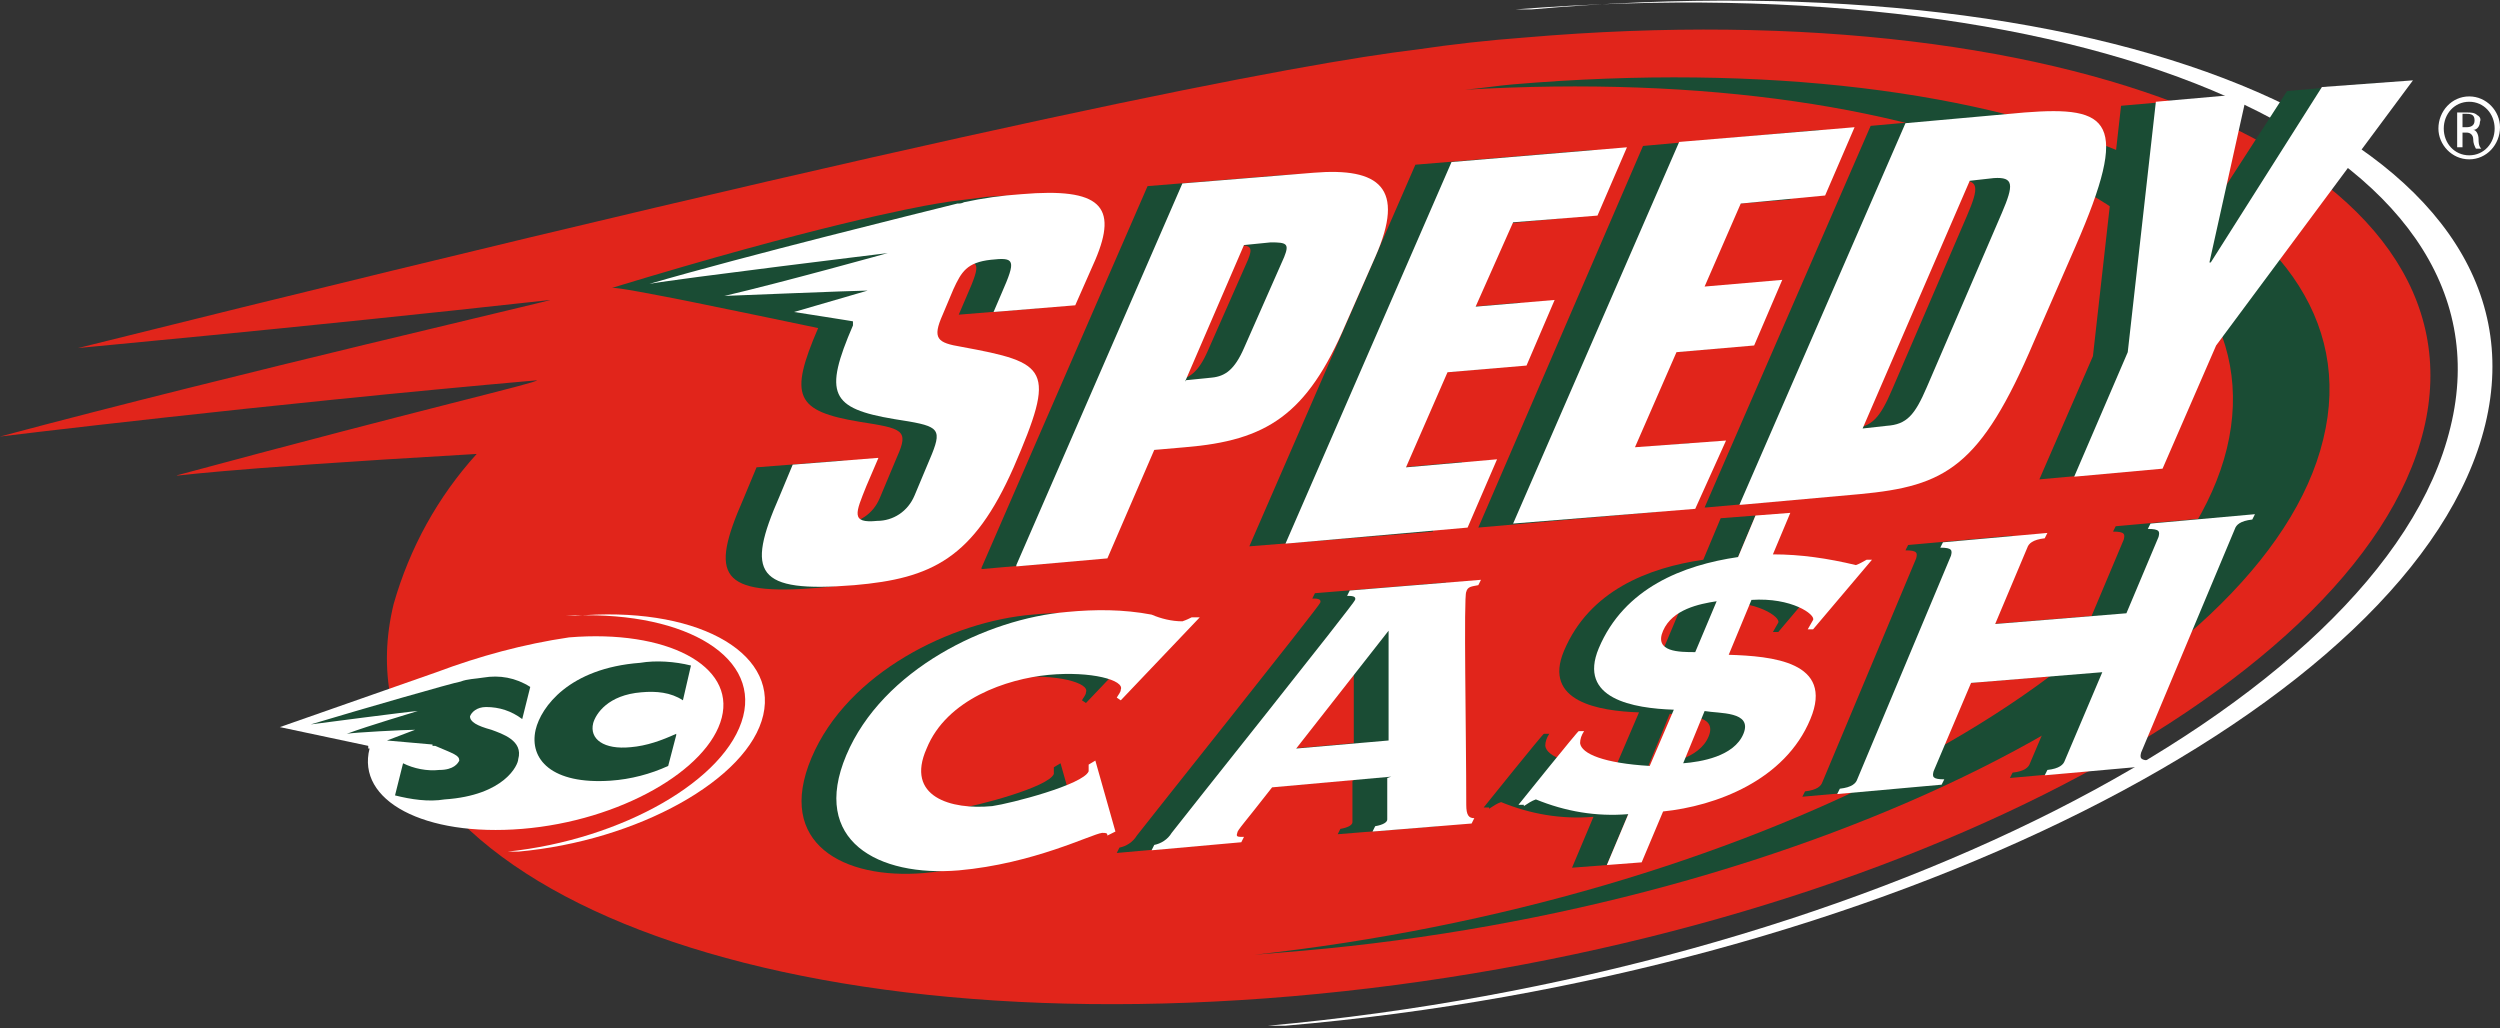
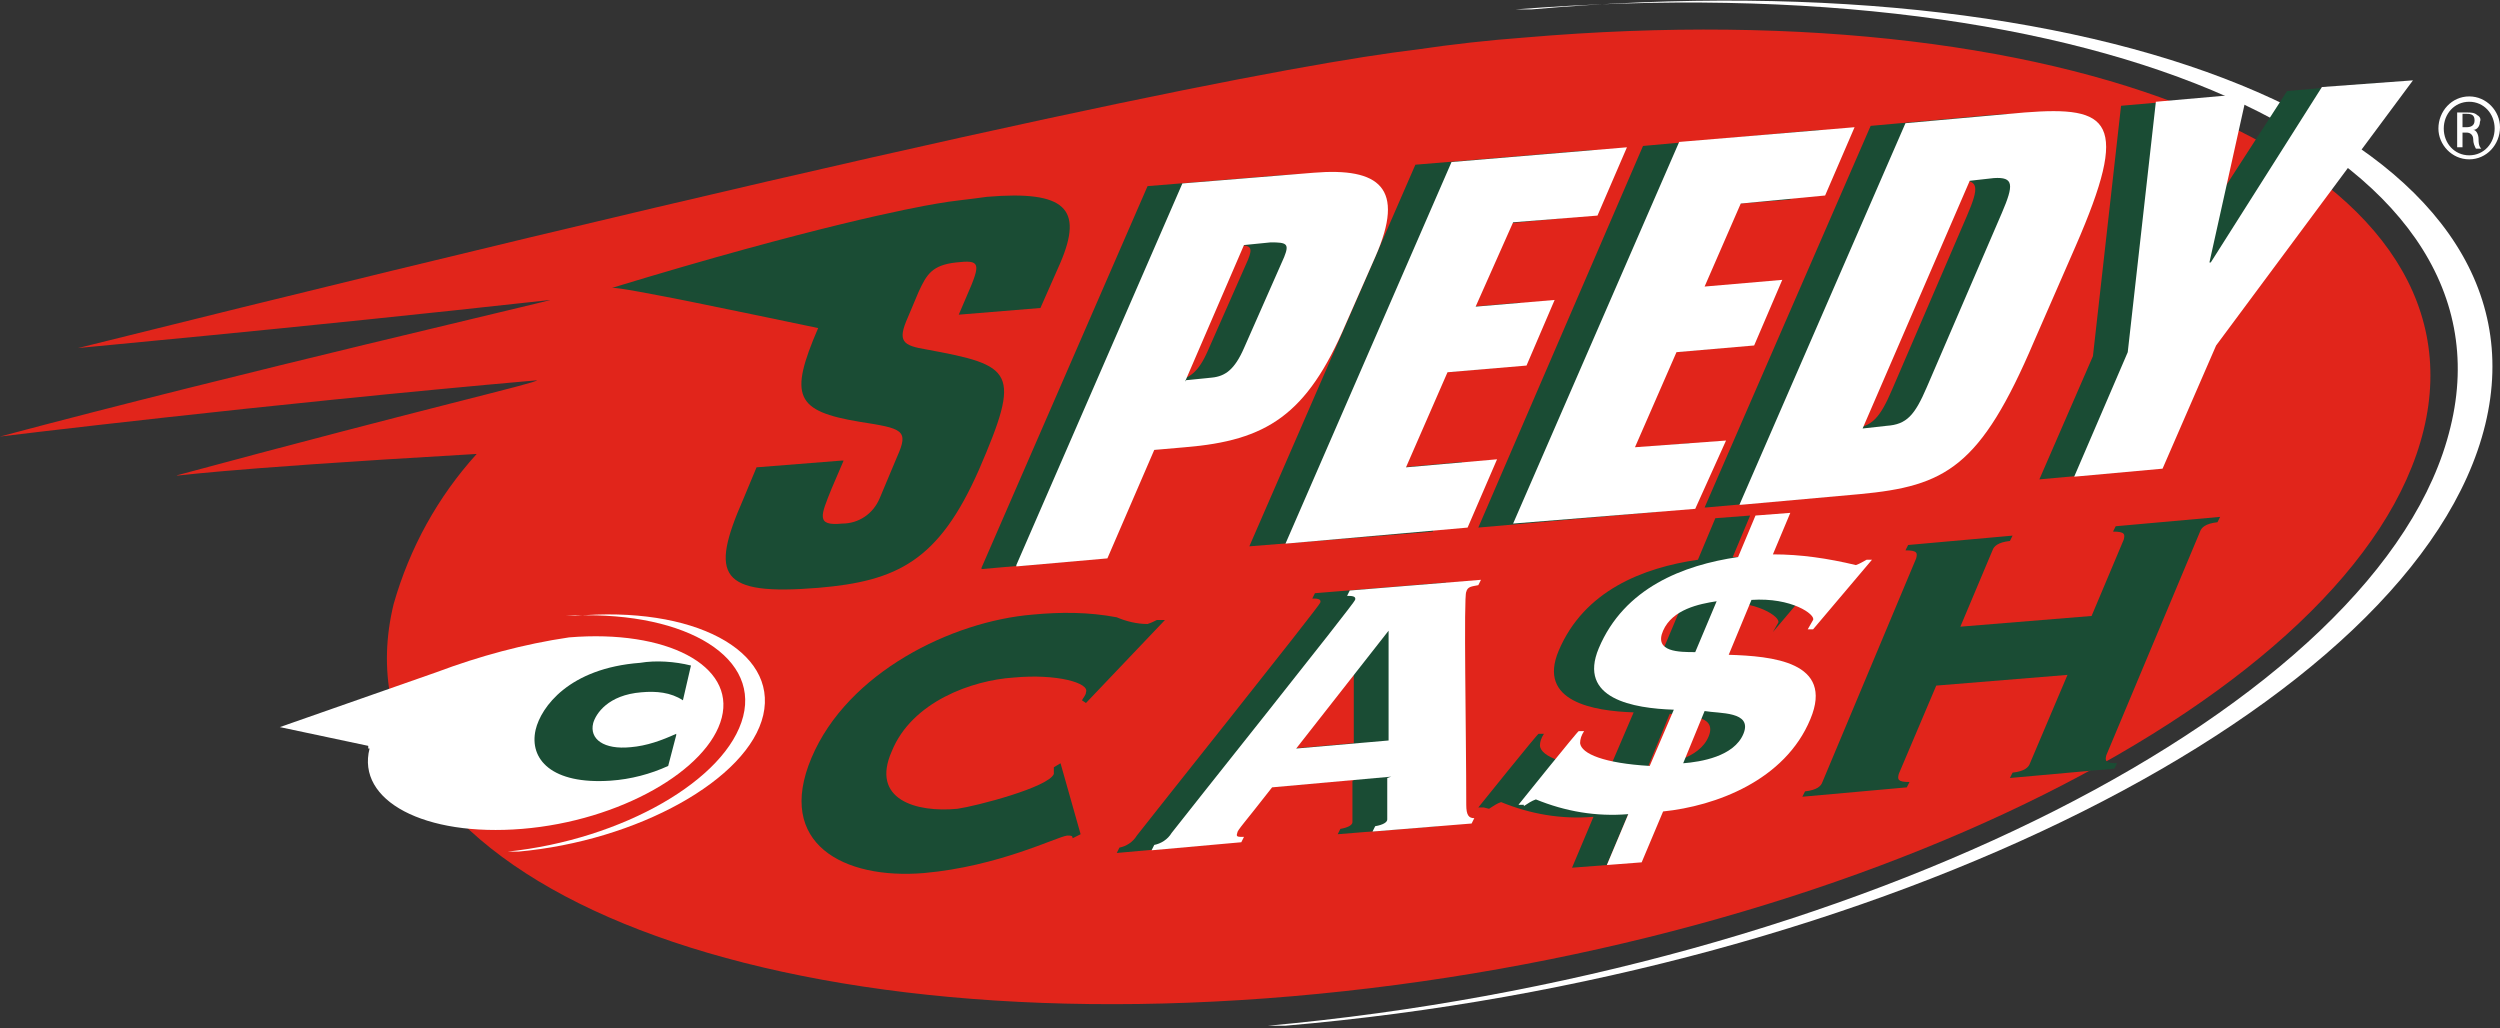
<svg xmlns="http://www.w3.org/2000/svg" id="Layer_1" viewBox="0 0 186.7 76.8">
  <rect x="0" y="0" width="186.7" height="76.8" fill="#333333" stroke="none" />
  <defs>
    <style>      .st0 {        fill: none;      }      .st1, .st2 {        fill-rule: evenodd;      }      .st1, .st3 {        fill: #fff;      }      .st4 {        clip-path: url(#clippath-1);      }      .st2, .st5 {        fill: #1a4c34;      }      .st6 {        fill: #e1251b;      }      .st7 {        clip-path: url(#clippath);      }    </style>
    <clipPath id="clippath">
      <rect class="st0" x="0" width="186.7" height="76.8" />
    </clipPath>
    <clipPath id="clippath-1">
      <rect class="st0" x="0" width="186.7" height="76.8" />
    </clipPath>
  </defs>
  <g id="SC_White_Outter_Swoosh">
    <g class="st7">
      <g class="st4">
        <g>
          <path class="st6" d="M29.4,45.1c1.2-4.2,3.3-8,6.2-11.2-20.7,1.2-22.4,1.7-22.4,1.6,18.9-5.1,26.9-6.9,26.9-7.1C19.6,30.2,0,32.6,0,32.6c17.6-4.7,41.4-10.2,41.1-10.2-19.9,2.2-35.6,3.6-35.3,3.6C73.6,9.1,97.4,4.7,105.8,3.7c2.7-.4,5.4-.7,8.1-.9,41.9-3.6,71.9,9.6,67.1,29.3-4.8,19.8-42.6,38.7-84.5,42.3-41.9,3.6-71.9-9.6-67.1-29.3" />
          <path class="st3" d="M27.5,55.9v-.2c0,0-6.6-1.4-6.6-1.4l11.7-4.1c3.2-1.2,6.5-2.1,9.9-2.6,7.3-.6,12.4,2.1,11.4,6s-7.6,7.7-14.9,8.3c-7.3.6-12.4-2.1-11.4-6" />
          <path class="st3" d="M113.1.7h1.3c44.4-3.9,76.3,10,71.2,31-5.1,21-45.2,41.1-89.6,44.9h-1.3c43.9-4,83.3-23.9,88.3-44.7C188.1,11.2,156.9-2.7,113.2.7" />
-           <path class="st5" d="M109.4,6.7c1.2-.1,2.4-.3,3.6-.4,37.8-3.2,64.9,8.6,60.5,26.5-4.3,17.9-38.5,34.9-76.2,38.2-1.2.1-2.4.2-3.6.3,36.3-4,68.4-20.6,72.6-37.8,4.2-17.3-21-28.9-56.9-26.8" />
          <path class="st3" d="M42.1,46c.3,0,.5,0,.8,0,8.9-.8,15.2,2.6,14.1,7.4s-9.4,9.4-18.3,10.2c-.3,0-.5,0-.8,0,8.6-.9,16.4-5.4,17.6-10.1s-4.8-8-13.3-7.5" />
          <path class="st2" d="M50.5,54.8c-1.1.5-2.2.9-3.4,1-2,.2-3.1-.6-2.8-1.8.2-.7,1.1-2.1,3.6-2.3,1.1-.1,2.2,0,3.1.6l.6-2.6c-1.2-.3-2.6-.4-3.8-.2-5.3.4-7.4,3.3-7.8,5-.5,2.2,1.2,4.1,5.6,3.8,1.5-.1,3-.5,4.3-1.1l.6-2.3h0Z" />
-           <path class="st5" d="M32.3,55.6l-3.4-.3,2.1-.8c-.8,0-4.6.2-5.1.3,1.6-.6,5-1.6,5.3-1.7-.4,0-8,1-8,1,4-1.2,10.6-3.1,11.2-3.2.5-.2,1.1-.2,1.7-.3,1.2-.2,2.4,0,3.5.7l-.6,2.4c-.8-.6-1.7-.9-2.7-.9-.7,0-1.1.4-1.2.7,0,.4.5.7,1.6,1,.8.3,2.4.8,2,2.2,0,.4-1,2.7-5.5,3-1.2.2-2.5,0-3.7-.3l.6-2.4c.8.4,1.8.6,2.7.5,1.1,0,1.4-.5,1.5-.7,0-.4-.4-.5-1.8-1.1h-.2c0,0,0,0,0,0Z" />
          <path class="st2" d="M86.8,46.3h-.4c-.2.1-.4.2-.7.3-.8,0-1.6-.2-2.3-.5-2.1-.4-4.2-.4-6.3-.2-6,.5-13.8,4.3-16.5,10.7-2.7,6.4,2.4,9.1,8.4,8.6,5.6-.5,9.9-2.7,10.7-2.8.3,0,.4,0,.4.2l.6-.3-1.5-5.3-.5.3c0,.2,0,.3,0,.5-.4,1-5.8,2.4-7.2,2.6-3.1.3-6.5-.7-4.9-4.3,1.5-3.7,6-5.3,9.1-5.5,3.2-.3,5.7.4,5.4,1.1,0,.2-.2.4-.3.6l.3.2,5.9-6.2h0Z" />
          <path class="st2" d="M101.1,47.3v8.2c0,0-6.9.6-6.9.6l6.9-8.8ZM101,58.3c0,.4,0,3,0,3.1,0,.2-.3.4-.9.5l-.2.4,7.4-.6.2-.4c-.4,0-.6-.2-.6-1,0-5.2-.2-15.6,0-15.9.1-.4.4-.4.9-.5l.2-.4-9.8.8-.2.4c.3,0,.7,0,.6.3,0,.2-13.1,16.6-13.7,17.4-.3.5-.8.8-1.3.9l-.2.4,6.7-.6.2-.4c-.5,0-.6,0-.5-.3,0-.2.5-.7,2.6-3.4l8.9-.8h0Z" />
-           <path class="st2" d="M111.2,60.4c.3-.2.6-.4.9-.5,2.2.9,4.5,1.3,6.9,1.1l-1.6,3.8,2.6-.2,1.6-3.8c3.9-.4,9.1-2.3,11-6.9,1.8-4.3-2.9-4.7-6.1-4.8l1.7-4.1c3-.2,4.8,1.1,4.6,1.5-.1.2-.3.5-.4.7h.4c0,0,4.4-5.2,4.4-5.2h-.4c-.2.1-.5.3-.8.4-2.1-.5-4.1-.8-6.2-.8l1.3-3.1-2.6.2-1.3,3.1c-4.1.6-8.5,2.3-10.4,6.8-1.6,3.8,2.6,4.5,5.6,4.6l-1.8,4.2c-3.4-.2-5.1-.9-5.2-1.7,0-.3.1-.6.3-.9h-.4c0-.1-4.5,5.5-4.5,5.5h.4ZM124,49c-1.2,0-3.1,0-2.4-1.6.7-1.6,2.7-2,4-2.2l-1.6,3.8ZM124.7,53.3c1.1.2,3.6,0,2.9,1.7-.7,1.7-3.2,2.1-4.5,2.2l1.6-3.9Z" />
+           <path class="st2" d="M111.2,60.4c.3-.2.6-.4.9-.5,2.2.9,4.5,1.3,6.9,1.1l-1.6,3.8,2.6-.2,1.6-3.8c3.9-.4,9.1-2.3,11-6.9,1.8-4.3-2.9-4.7-6.1-4.8l1.7-4.1c3-.2,4.8,1.1,4.6,1.5-.1.2-.3.5-.4.7c0,0,4.4-5.2,4.4-5.2h-.4c-.2.1-.5.3-.8.4-2.1-.5-4.1-.8-6.2-.8l1.3-3.1-2.6.2-1.3,3.1c-4.1.6-8.5,2.3-10.4,6.8-1.6,3.8,2.6,4.5,5.6,4.6l-1.8,4.2c-3.4-.2-5.1-.9-5.2-1.7,0-.3.1-.6.3-.9h-.4c0-.1-4.5,5.5-4.5,5.5h.4ZM124,49c-1.2,0-3.1,0-2.4-1.6.7-1.6,2.7-2,4-2.2l-1.6,3.8ZM124.7,53.3c1.1.2,3.6,0,2.9,1.7-.7,1.7-3.2,2.1-4.5,2.2l1.6-3.9Z" />
          <path class="st2" d="M164.3,39.7c.1-.3.4-.6,1.3-.7l.2-.4-7.8.7-.2.4c.9,0,.9.2.8.6l-2.4,5.7-9.8.8,2.4-5.7c.1-.3.4-.6,1.3-.7l.2-.4-7.8.7-.2.4c.9,0,.9.2.8.6l-7,16.7c-.1.3-.4.6-1.3.7l-.2.4,7.8-.7.2-.4c-.9,0-.9-.2-.8-.6l2.8-6.6,9.8-.8-2.8,6.6c-.1.3-.4.6-1.3.7l-.2.4,7.8-.7.2-.4c-.9,0-.9-.2-.8-.6l7-16.7h0Z" />
          <path class="st2" d="M73.3,42.5l6.8-.6,3.5-8.1,2.3-.2c6.1-.5,9.1-2.4,12-9.2l2.2-5c2.3-5.2.3-6.7-4.6-6.3l-9.8.8-12.4,28.5h0ZM85.8,28.7l4.4-10.2,2-.2c1.2,0,1.4.1,1,1.1l-3,6.8c-.7,1.6-1.4,2.1-2.4,2.2l-2,.2h0Z" />
          <polygon class="st2" points="93.3 40.8 107 39.7 109.2 34.5 102.4 35.1 105.5 28 111.4 27.5 113.5 22.6 107.6 23.1 110.3 16.9 116.6 16.3 118.9 11.2 105.7 12.3 93.3 40.8" />
          <polygon class="st2" points="110.4 39.4 124 38.2 126.2 33.1 119.4 33.7 122.5 26.5 128.4 26 130.5 21.2 124.6 21.7 127.4 15.4 133.7 14.9 135.9 9.7 122.7 10.9 110.4 39.4" />
          <path class="st2" d="M144.5,13.7l1.8-.2c1.5-.1,1.5.5.6,2.6l-5.6,13c-.9,2.1-1.5,2.8-3,2.9l-1.8.2,8-18.5h0ZM127.4,37.9l8.9-.8c6.4-.6,9-2,13-11.4l3.1-7.1c4.1-9.4,2.6-10.5-3.8-10l-8.9.8-12.4,28.5h0Z" />
          <polygon class="st2" points="152.3 35.8 158.9 35.2 162.9 26 177.5 6.2 170.8 6.8 162.4 19.8 162.4 19.8 165.2 7.3 158.4 7.9 156.3 26.6 152.3 35.8" />
          <path class="st5" d="M63,34.4l-.9,2.1c-.8,2-1.2,2.8.8,2.6,1.2,0,2.3-.7,2.8-1.9l1.3-3.1c.9-2,.4-2.1-2.8-2.6-4.8-.8-5.3-1.9-3.1-7-4.8-1-14.7-3.1-15.4-3,15.1-4.6,22.5-6,24.3-6.3,1.1-.2,2.3-.3,3.7-.5,5.9-.5,7.2.9,5.5,4.9l-1.5,3.4-6.1.5.6-1.4c1.1-2.5,1-2.7-.8-2.5-1.8.2-2.2.9-2.8,2.2l-.8,1.9c-.8,1.8-.4,2.1,1.4,2.4,6.5,1.2,7.1,1.6,3.9,9-3,6.8-6.1,8.3-12,8.8-7.4.6-8.1-.9-5.6-6.6l1-2.4,6.3-.5h0Z" />
-           <path class="st1" d="M89.4,46.1h-.4c-.2.1-.4.2-.7.3-.8,0-1.6-.2-2.3-.5-2.1-.4-4.2-.4-6.3-.2-6,.5-13.8,4.3-16.5,10.7-2.7,6.4,2.4,9.1,8.4,8.6,5.6-.5,9.9-2.7,10.7-2.8.3,0,.4,0,.4.2l.6-.3-1.5-5.3-.5.3c0,.2,0,.3,0,.5-.4,1-5.8,2.4-7.2,2.6-3.1.3-6.5-.7-4.9-4.3,1.5-3.7,6-5.2,9.1-5.5,3.2-.3,5.7.4,5.4,1.1,0,.2-.2.4-.3.6l.3.2,5.9-6.2h0Z" />
          <path class="st1" d="M103.7,47.1v8.2c0,0-6.9.6-6.9.6l6.9-8.8ZM103.6,58.1c0,.4,0,3,0,3.1,0,.2-.3.4-.9.5l-.2.4,7.4-.6.2-.4c-.4,0-.6-.2-.6-1,0-5.2-.2-15.6,0-15.9.1-.4.4-.4.9-.5l.2-.4-9.8.8-.2.4c.3,0,.7,0,.6.3,0,.2-13.1,16.6-13.7,17.4-.3.5-.8.8-1.3.9l-.2.4,6.7-.6.2-.4c-.5,0-.6,0-.5-.3,0-.2.5-.7,2.6-3.4l8.9-.8h0Z" />
          <path class="st1" d="M113.8,60.2c.3-.2.6-.4.9-.5,2.2.9,4.5,1.3,6.9,1.1l-1.6,3.8,2.6-.2,1.6-3.8c3.9-.4,9.1-2.3,11-6.9,1.8-4.3-2.9-4.7-6.1-4.8l1.7-4.1c3-.2,4.8,1.1,4.6,1.5-.1.2-.3.5-.4.7h.4c0,0,4.4-5.2,4.4-5.2h-.4c-.2.1-.5.3-.8.4-2.1-.5-4.1-.8-6.2-.8l1.3-3.1-2.6.2-1.3,3.1c-4.1.6-8.5,2.3-10.4,6.8-1.6,3.8,2.6,4.5,5.6,4.6l-1.8,4.2c-3.4-.2-5.1-.9-5.2-1.7,0-.3.1-.6.3-.9h-.4c0-.1-4.5,5.5-4.5,5.5h.4c0,.1,0,.1,0,.1ZM126.6,48.7c-1.2,0-3.1,0-2.4-1.6.7-1.6,2.7-2,4-2.2l-1.6,3.8h0ZM127.3,53.1c1.1.2,3.6,0,2.9,1.7-.7,1.7-3.2,2.1-4.5,2.2l1.6-3.9Z" />
-           <path class="st1" d="M166.9,39.5c.1-.3.4-.6,1.3-.7l.2-.4-7.8.7-.2.4c.9,0,.9.2.8.6l-2.4,5.7-9.8.8,2.4-5.7c.1-.3.4-.6,1.3-.7l.2-.4-7.8.7-.2.4c.9,0,.9.2.8.6l-7,16.7c-.1.3-.4.6-1.3.7l-.2.4,7.8-.7.2-.4c-.9,0-.9-.2-.8-.6l2.8-6.6,9.8-.8-2.8,6.6c-.1.3-.4.6-1.3.7l-.2.4,7.8-.7.2-.4c-.9,0-.9-.2-.8-.6l7-16.7h0Z" />
          <path class="st1" d="M75.9,42.3l6.8-.6,3.5-8.1,2.3-.2c6.1-.5,9.1-2.4,12-9.2l2.2-5c2.3-5.2.3-6.7-4.6-6.3l-9.8.8-12.4,28.5h0ZM88.5,28.5l4.4-10.2,2-.2c1.2,0,1.4.1,1,1.1l-3,6.8c-.7,1.6-1.4,2.1-2.4,2.2l-2,.2h0Z" />
          <polygon class="st1" points="96 40.6 109.6 39.4 111.8 34.3 105 34.9 108.1 27.8 114 27.3 116.1 22.4 110.2 22.9 113 16.6 119.3 16.1 121.5 11 108.4 12.1 96 40.6" />
          <polygon class="st1" points="113 39.1 126.6 38 128.9 32.9 122.1 33.4 125.2 26.3 131 25.8 133.1 20.9 127.3 21.4 130 15.2 136.3 14.6 138.5 9.5 125.4 10.6 113 39.1" />
          <path class="st1" d="M147.1,13.5l1.8-.2c1.5-.1,1.5.5.6,2.6l-5.6,13c-.9,2.1-1.5,2.8-3,2.9l-1.8.2,8-18.5h0ZM130,37.7l8.9-.8c6.4-.6,9-2,13-11.4l3.1-7.1c4.1-9.4,2.6-10.5-3.8-10l-8.9.8-12.4,28.5h0Z" />
          <polygon class="st1" points="154.9 35.6 161.5 35 165.5 25.8 180.2 6 173.4 6.5 165.1 19.6 165 19.6 167.8 7 161 7.6 158.9 26.3 154.9 35.6" />
-           <path class="st3" d="M71.6,15.2h.5c-.2,0-.3,0-.5,0M65.6,34.2l-.9,2.1c-.8,2-1.2,2.8.8,2.6,1.2,0,2.3-.7,2.8-1.9l1.3-3.1c.8-2,.4-2.1-2.8-2.6-4.8-.8-5.3-1.9-3.1-7v-.3c.1,0-4.4-.7-4.4-.7l5.5-1.6c-.8,0-10.7.4-10.7.4,4.3-1,12.2-3.2,12.2-3.2,0,0-15.6,1.9-17.8,2.3h-.3c0,0,.2,0,.3,0,7.2-2.1,20.2-5.3,23-6,.2,0,.3,0,.5-.1,1.4-.3,2.8-.5,4.3-.6,5.9-.5,7.2.9,5.5,4.9l-1.5,3.4-6.1.5.6-1.4c1.1-2.5,1-2.7-.8-2.5-1.8.2-2.2.9-2.8,2.2l-.8,1.9c-.8,1.8-.4,2.1,1.4,2.4,6.5,1.2,7.1,1.6,3.9,9-3,6.8-6.1,8.3-11.9,8.8-7.4.6-8.1-.9-5.6-6.6l1-2.4,6.3-.5h0Z" />
          <path class="st3" d="M184.4,7.2c1.3,0,2.3,1.1,2.3,2.3h0c0,1.3-1,2.4-2.3,2.4h0c-1.3,0-2.3-1.1-2.3-2.3h0c0-1.3,1-2.4,2.3-2.4h0ZM184.4,7.6c-1.1,0-1.9.9-1.9,2,0,1.1.8,2,1.9,2h0c1.1,0,1.9-.9,1.9-2h0c0-1.1-.8-2-1.9-2h0ZM183.9,11h-.4v-2.6c.2,0,.5,0,.7,0,.3,0,.6,0,.8.2.2.1.3.3.2.5,0,.3-.2.6-.5.6h0c.2,0,.4.3.4.7,0,.2,0,.5.2.7h-.4c-.1-.2-.2-.4-.2-.7,0-.3-.2-.5-.5-.5h-.3v1.1h0ZM183.9,9.5h.3c.3,0,.6-.1.6-.5s-.2-.5-.6-.5-.2,0-.3,0v.9h0Z" />
        </g>
      </g>
    </g>
  </g>
</svg>